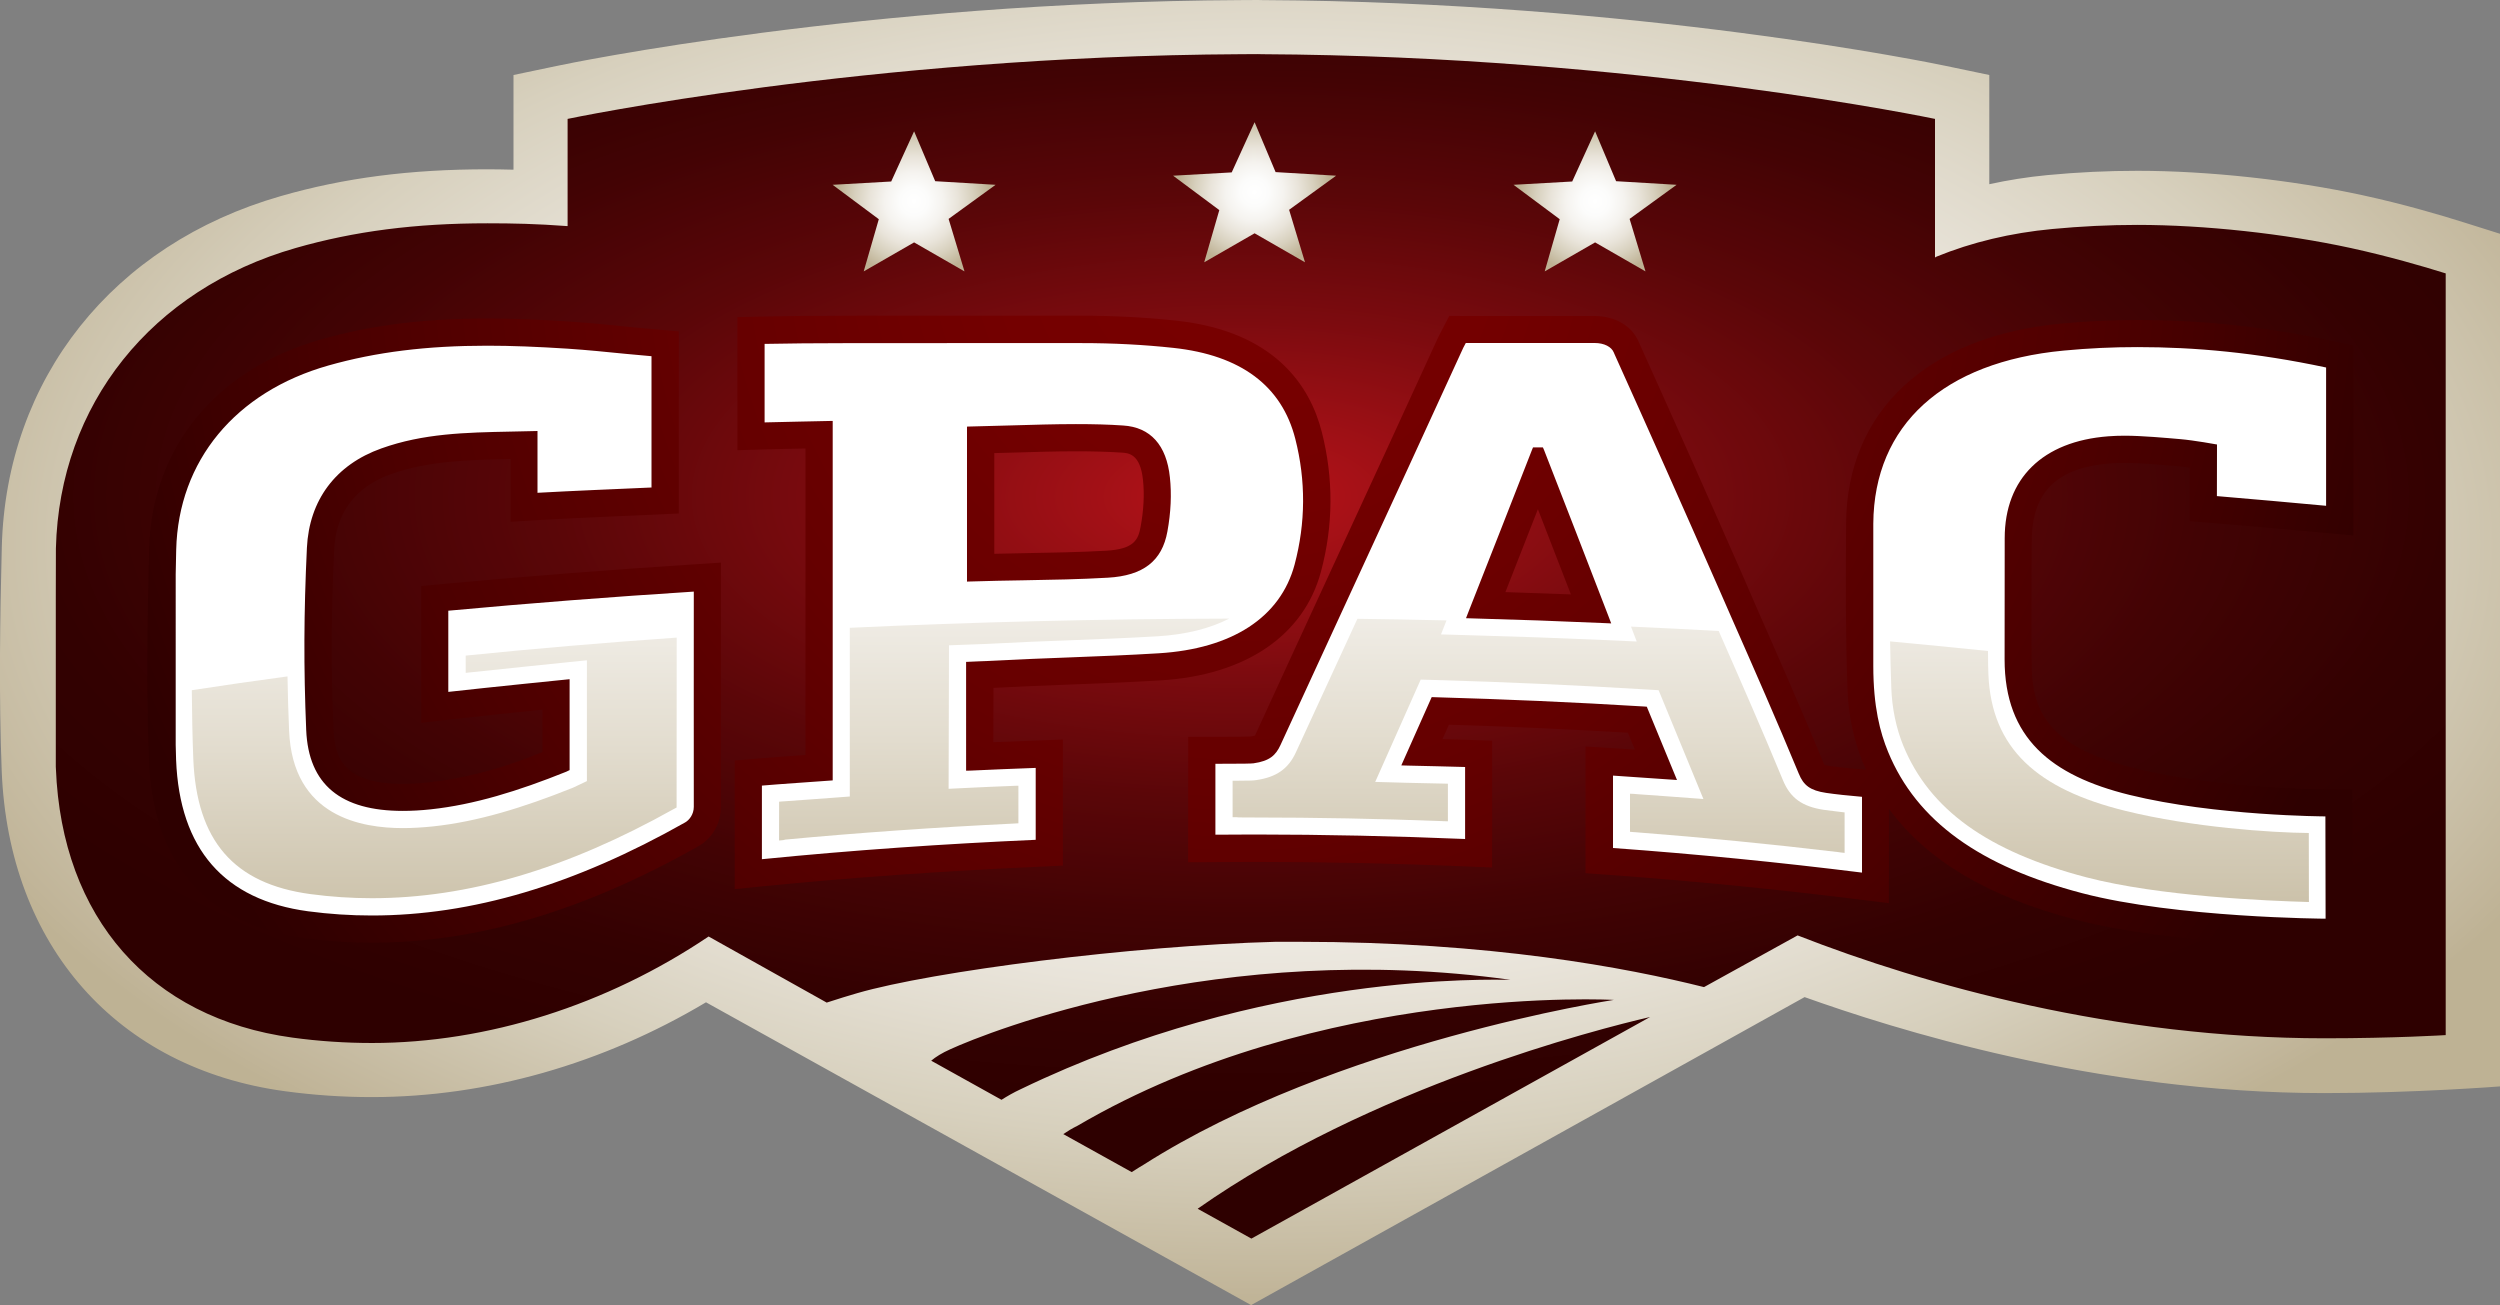
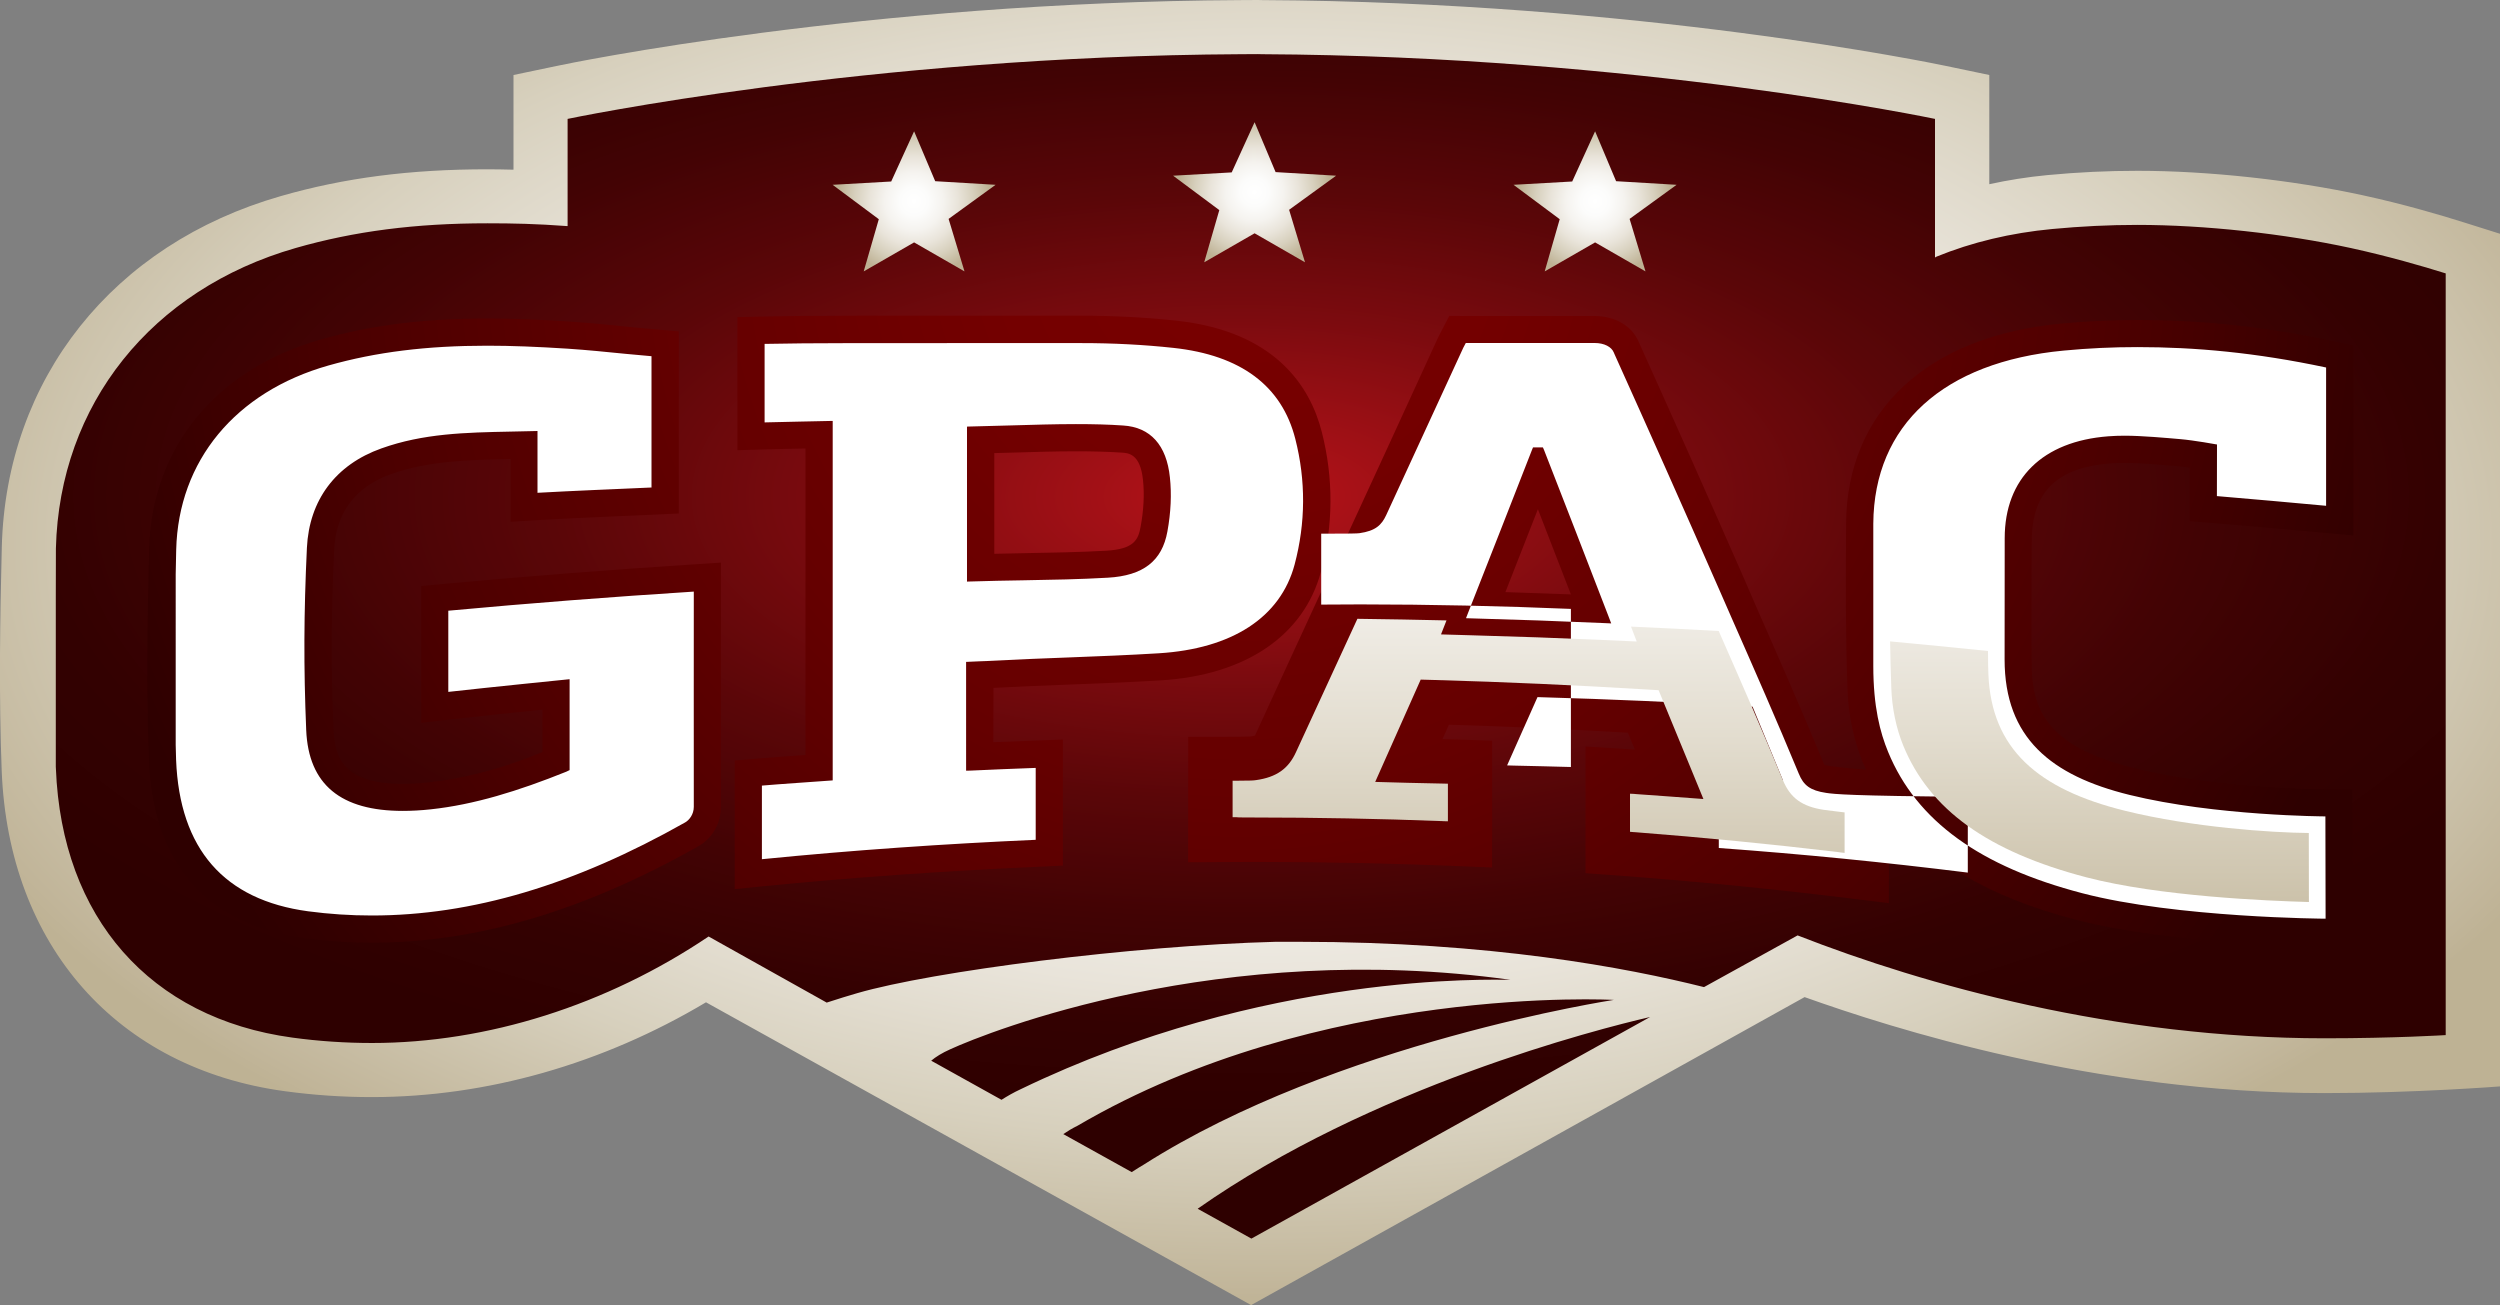
<svg xmlns="http://www.w3.org/2000/svg" version="1.1" id="Layer_1" x="0px" y="0px" width="250px" height="130.5px" viewBox="0 0 250 130.5" style="enable-background:new 0 0 250 130.5;" xml:space="preserve">
  <rect x="0" y="0" width="250" height="130.5" fill="#808080" stroke="none" />
  <radialGradient id="SVGID_1_" cx="-1143.571" cy="648.785" r="0.863" gradientTransform="matrix(162.565 0 0 -72.311 186029.625 46963.621)" gradientUnits="userSpaceOnUse">
    <stop offset="0" style="stop-color:#BA141A" />
    <stop offset="0.08" style="stop-color:#A71117" />
    <stop offset="0.288" style="stop-color:#7C0B0F" />
    <stop offset="0.489" style="stop-color:#5A0608" />
    <stop offset="0.68" style="stop-color:#420304" />
    <stop offset="0.855" style="stop-color:#330101" />
    <stop offset="1" style="stop-color:#2E0000" />
  </radialGradient>
  <path style="fill:url(#SVGID_1_);" d="M245.12,26.69c-2.34-0.74-5.94-1.79-9.83-2.64c-6.73-1.47-14.78-2.34-21.54-2.34  c-2.86,0-5.67,0.13-8.58,0.41c-1.74,0.16-3.52,0.44-5.27,0.82l-5.6,1.21V11.25l-0.63-0.13c-1.22-0.26-30.4-6.3-67.5-6.49l-0.14,0  c-0.08,0-0.15-0.01-0.23-0.01c-0.23,0-1.58,0.01-1.71,0.01C87,4.82,57.82,10.86,56.6,11.12l-0.63,0.13V21.7l-4.73-0.11  c-0.95-0.02-1.73-0.04-2.48-0.04c-7.3,0-13.47,0.79-19.41,2.5C14.58,28.29,5.17,40.07,4.81,54.81c-0.18,7.07-0.3,14.64-0.01,22.08  c0.6,15.32,9.69,25.66,24.32,27.64c2.65,0.36,5.37,0.55,8.07,0.55c10.65,0,21.39-3.05,31.06-8.83l2.29-1.36l54.59,30.32l53.06-29.53  l0.13-0.06l1.84-0.93l1.86,0.67c17.07,6.1,34.52,9.33,50.47,9.33l12.91,0.07l-0.01-78L245.12,26.69z" />
  <radialGradient id="SVGID_2_" cx="-1142.791" cy="647.97" r="0.863" gradientTransform="matrix(138.674 0 0 -138.674 158600.422 89880.586)" gradientUnits="userSpaceOnUse">
    <stop offset="0" style="stop-color:#790000" />
    <stop offset="0.208" style="stop-color:#740000" />
    <stop offset="0.462" style="stop-color:#650000" />
    <stop offset="0.739" style="stop-color:#4C0000" />
    <stop offset="1" style="stop-color:#2E0000" />
  </radialGradient>
  <path style="fill:url(#SVGID_2_);" d="M213.75,32c-2.55,0-5.04,0.12-7.64,0.36c-13.38,1.26-21.42,8.73-21.5,19.98  c-0.04,6.15-0.06,10.93,0.14,16.61c0.09,2.55,0.62,5.07,1.53,7.28c0.1,0.25,0.21,0.49,0.32,0.73l-0.27-0.02  c-1.03-0.06-2.58-0.23-3.32-0.34c-0.31-0.05-0.48-0.09-0.57-0.12c-0.02-0.03-0.04-0.08-0.07-0.15c-2.22-5.37-4.62-10.82-6.73-15.62  L174.47,58c-3.67-8.35-7.1-16.07-10.51-23.61l-0.09-0.2c-0.67-1.6-2.36-2.59-4.41-2.59c-0.97,0-12.68,0-12.87,0l-1.66-0.01  l-0.85,1.63c-0.14,0.28-0.28,0.54-0.4,0.81c-3.4,7.44-6.81,14.84-10.22,22.23l-0.35,0.76c-2.52,5.45-5.03,10.91-7.54,16.38  c-0.03,0.06-0.06,0.14-0.07,0.15c-0.04,0.03-0.21,0.06-0.47,0.1c-0.23,0.02-1.4,0.03-3.49,0.03h-2.72l-0.01,12.55l2.74-0.02  c1.3-0.01,2.6-0.02,3.9-0.02c6.78,0,14.02,0.15,20.93,0.44l2.83,0.12V74.07l-2.62-0.09c-0.76-0.03-1.54-0.05-2.34-0.07l0.64-1.44  c6.04,0.18,11.9,0.45,17.9,0.8l0.7,1.69c-0.69-0.05-1.37-0.09-2.05-0.13l-2.89-0.18v12.67l2.52,0.18  c8.36,0.61,16.46,1.41,24.76,2.44l3.06,0.38v-9.45c3.78,5.17,9.89,8.8,18.63,11.09c9.63,2.52,24.39,2.64,25.01,2.64l2.74,0.02  l-0.03-15.67l-2.7-0.01c-0.11,0-10.77-0.06-18.95-2.08c-7.28-1.79-10.19-4.57-10.4-9.63c-0.05-1.01-0.05-5.28-0.04-7.58l0-1.49  c0-1.61,0.02-4.28,0.03-4.52c0.17-4.58,2.66-6.9,7.85-7.3c0.45-0.03,0.93-0.05,1.44-0.05c1.52,0,3.66,0.19,5.09,0.31l0.2,0.02  c0.36,0.03,0.79,0.09,1.22,0.15l-0.01,5.35l2.51,0.2c2.83,0.23,5.7,0.49,8.45,0.74l5.41,0.49V34.55l-2.15-0.46  C226.57,32.68,220.21,32,213.75,32z M150.54,59.21c1.09-2.78,2.17-5.53,3.25-8.29c1.09,2.8,2.19,5.63,3.3,8.52  C154.9,59.36,152.74,59.28,150.54,59.21z" />
  <radialGradient id="SVGID_3_" cx="-1142.791" cy="647.97" r="0.863" gradientTransform="matrix(138.673 0 0 -138.673 158599.875 89880.281)" gradientUnits="userSpaceOnUse">
    <stop offset="0" style="stop-color:#790000" />
    <stop offset="0.208" style="stop-color:#740000" />
    <stop offset="0.462" style="stop-color:#650000" />
    <stop offset="0.739" style="stop-color:#4C0000" />
    <stop offset="1" style="stop-color:#2E0000" />
  </radialGradient>
  <path style="fill:url(#SVGID_3_);" d="M103.69,86.68l2.6-0.12V73.95l-2.82,0.11c-1.34,0.05-2.77,0.11-4.14,0.16l0.02-5.43l0.21-0.01  c2.46-0.13,4.89-0.23,7.55-0.33c2.91-0.11,5.92-0.23,8.93-0.41c8.5-0.51,14.35-4.48,16.06-10.89c1.24-4.63,1.26-9.32,0.08-13.95  c-1.14-4.48-4.59-10.05-14.52-11.13c-3.04-0.33-6.22-0.5-9.45-0.5H85.7c-4.2,0-7.56,0.04-9.3,0.08l-2.66,0.06v13.31l2.8-0.08  c1.19-0.04,2.6-0.06,3.95-0.09l0.06,0V75.5c-1.62,0.11-3.31,0.23-4.59,0.34l-2.49,0.21v12.86l2.99-0.3  C85.04,87.76,94.2,87.11,103.69,86.68z M99.43,45.31l1.84-0.05c2.08-0.06,4.24-0.13,6.33-0.13c1.68,0,3.17,0.04,4.55,0.13  c0.7,0.04,1.88,0.12,2.15,2.75c0.15,1.43,0.07,3-0.24,4.67c-0.23,1.26-0.62,2.23-3.43,2.39c-2.71,0.15-5.4,0.2-8.32,0.25  c-0.95,0.02-1.91,0.03-2.88,0.06V45.31z" />
  <radialGradient id="SVGID_4_" cx="-1142.791" cy="647.97" r="0.863" gradientTransform="matrix(138.673 0 0 -138.673 158599.297 89879.953)" gradientUnits="userSpaceOnUse">
    <stop offset="0" style="stop-color:#790000" />
    <stop offset="0.208" style="stop-color:#740000" />
    <stop offset="0.462" style="stop-color:#650000" />
    <stop offset="0.739" style="stop-color:#4C0000" />
    <stop offset="1" style="stop-color:#2E0000" />
  </radialGradient>
  <path style="fill:url(#SVGID_4_);" d="M72.09,80.71c0-0.59,0-14.54,0-23.82v-0.63l-2.88,0.19c-8.29,0.53-16.35,1.16-24.62,1.92  l-2.47,0.23v13.68l3.03-0.35c2.36-0.27,6.35-0.68,9.1-0.97l0,4.24c-3.96,1.65-7.79,2.65-11.43,3.04c-0.9,0.1-1.75,0.15-2.53,0.15  c-5.89,0-6.82-2.54-6.94-5.48c-0.26-6.2-0.24-11.41,0.07-17.97c0.17-3.66,2.13-6.26,5.65-7.52c3.75-1.34,7.75-1.43,11.99-1.52  l0,6.28L53.92,52c2.39-0.14,5.3-0.27,8.12-0.39l5.84-0.26V33.14l-2.48-0.22c-1.01-0.09-2.07-0.18-2.5-0.23  C60.99,32.49,59,32.29,57,32.16c-3.15-0.21-5.77-0.31-8.24-0.31c-6.34,0-11.63,0.66-16.65,2.09C21.6,36.92,15.17,44.76,14.91,54.9  c-0.17,6.83-0.29,14.13-0.01,21.19c0.41,10.29,5.79,16.42,15.56,17.73c2.21,0.3,4.47,0.45,6.72,0.45c10.48,0,21.17-3.16,32.68-9.66  C71.24,83.82,72.09,82.33,72.09,80.71z" />
  <radialGradient id="SVGID_5_" cx="-1064.556" cy="660.098" r="0.863" gradientTransform="matrix(8.805 0 0 -8.805 9498.904 5831.402)" gradientUnits="userSpaceOnUse">
    <stop offset="0" style="stop-color:#FFFFFF" />
    <stop offset="0.19" style="stop-color:#FCFCFB" />
    <stop offset="0.384" style="stop-color:#F5F3EF" />
    <stop offset="0.581" style="stop-color:#E9E4DA" />
    <stop offset="0.78" style="stop-color:#D7D0BD" />
    <stop offset="0.978" style="stop-color:#C1B599" />
    <stop offset="1" style="stop-color:#BEB294" />
  </radialGradient>
  <polygon style="fill:url(#SVGID_5_);" points="133.61,17.57 133.61,17.57 127.56,17.21 125.46,12.22 125.46,12.22 123.17,17.24   117.31,17.57 121.93,21.01 120.42,26.23 125.46,23.33 130.5,26.23 128.91,20.98 " />
  <radialGradient id="SVGID_6_" cx="-1063.943" cy="660.114" r="0.863" gradientTransform="matrix(8.805 0 0 -8.805 9459.462 5832.456)" gradientUnits="userSpaceOnUse">
    <stop offset="0" style="stop-color:#FFFFFF" />
    <stop offset="0.19" style="stop-color:#FCFCFB" />
    <stop offset="0.384" style="stop-color:#F5F3EF" />
    <stop offset="0.581" style="stop-color:#E9E4DA" />
    <stop offset="0.78" style="stop-color:#D7D0BD" />
    <stop offset="0.978" style="stop-color:#C1B599" />
    <stop offset="1" style="stop-color:#BEB294" />
  </radialGradient>
  <polygon style="fill:url(#SVGID_6_);" points="91.41,13.13 89.12,18.15 83.26,18.48 87.88,21.92 86.37,27.14 91.41,24.24   96.45,27.14 94.86,21.89 99.56,18.48 93.52,18.12 " />
  <radialGradient id="SVGID_7_" cx="-1065.169" cy="660.114" r="0.863" gradientTransform="matrix(8.805 0 0 -8.805 9538.363 5832.465)" gradientUnits="userSpaceOnUse">
    <stop offset="0" style="stop-color:#FFFFFF" />
    <stop offset="0.19" style="stop-color:#FCFCFB" />
    <stop offset="0.384" style="stop-color:#F5F3EF" />
    <stop offset="0.581" style="stop-color:#E9E4DA" />
    <stop offset="0.78" style="stop-color:#D7D0BD" />
    <stop offset="0.978" style="stop-color:#C1B599" />
    <stop offset="1" style="stop-color:#BEB294" />
  </radialGradient>
  <polygon style="fill:url(#SVGID_7_);" points="159.51,13.13 159.51,13.13 157.22,18.15 151.35,18.48 155.97,21.92 154.47,27.14   159.51,24.24 164.55,27.14 162.96,21.89 167.66,18.48 161.61,18.12 " />
  <radialGradient id="SVGID_8_" cx="-1143.636" cy="648.491" r="0.863" gradientTransform="matrix(164.905 0 0 -88.712 188717.438 57583.398)" gradientUnits="userSpaceOnUse">
    <stop offset="0" style="stop-color:#FFFFFF" />
    <stop offset="0.19" style="stop-color:#FCFCFB" />
    <stop offset="0.384" style="stop-color:#F5F3EF" />
    <stop offset="0.581" style="stop-color:#E9E4DA" />
    <stop offset="0.78" style="stop-color:#D7D0BD" />
    <stop offset="0.978" style="stop-color:#C1B599" />
    <stop offset="1" style="stop-color:#BEB294" />
  </radialGradient>
  <path style="fill:url(#SVGID_8_);" d="M180.46,99.71c8.68,3.1,29.02,9.6,52,9.6c8.97,0,17.55-0.67,17.55-0.67V23.38l-3.49-1.1  c-2.43-0.77-6.17-1.87-10.23-2.75c-7.03-1.53-15.46-2.45-22.53-2.45c-3.01,0-5.96,0.14-9.02,0.43c-2,0.19-3.93,0.5-5.81,0.91V7.5  l-4.3-0.9c-1.24-0.26-30.84-6.4-68.42-6.59C126.07,0,125.94,0,125.81,0c-0.23,0-1.61,0.01-1.73,0.01C86.49,0.2,56.89,6.33,55.65,6.6  l-4.3,0.9v9.47c-0.88-0.02-1.75-0.04-2.59-0.04c-7.74,0-14.32,0.85-20.68,2.68C11.29,24.42,0.61,37.87,0.18,54.7  c-0.18,7.15-0.3,14.81-0.01,22.38c0.69,17.49,11.54,29.76,28.31,32.04c2.86,0.39,5.78,0.59,8.69,0.59c11.52,0,23.12-3.33,33.43-9.48  l54.51,30.28l55.17-30.7C180.35,99.77,180.4,99.74,180.46,99.71z M100.15,109.98l-7.03-3.91c0.45-0.38,1.07-0.77,1.92-1.15  c3.8-1.73,26.9-10.98,56-6.94c-1.79,0-24.59-0.83-48.95,10.93C101.33,109.26,100.69,109.64,100.15,109.98z M113.17,117.21l-6.84-3.8  c0.39-0.27,0.86-0.56,1.43-0.84c24.26-14.21,53.62-12.58,53.62-12.58s-27.8,4.24-47,16.47  C114.26,116.52,113.74,116.85,113.17,117.21z M125.14,123.86L125.14,123.86L125.14,123.86l-5.33-2.96l-0.04-0.03  c17.35-12.18,39.89-17.93,45.24-19.17L125.14,123.86z M170.4,98.71c-7.71-1.93-21.29-4.53-40.5-4.53l-2.34,0  c-14.31,0.38-34.32,2.95-41.85,5.14c-0.81,0.24-1.9,0.56-3.04,0.94l-11.81-6.61c-10.19,6.86-22.14,10.65-33.66,10.65  c-2.67,0-5.35-0.18-7.97-0.54C15.01,101.82,6.17,91.77,5.59,76.86c0-0.06,0-0.12-0.01-0.18V59.54c0-3.13,0.01-4.51,0.01-4.71  c0.36-14.38,9.55-25.89,23.98-30.03c5.87-1.68,11.96-2.47,19.19-2.47c2.53,0,4.86,0.05,7.97,0.28c0.01,0,0.02,0,0.03,0V11.89  c0,0,29.87-6.28,67.34-6.47c0.12,0,1.48-0.01,1.7-0.01c0.13,0,0.23,0.01,0.36,0.01c37.47,0.19,67.34,6.47,67.34,6.47v13.86  l0.16-0.09c3.53-1.44,7.42-2.37,11.57-2.76c2.89-0.27,5.67-0.41,8.51-0.41c6.71,0,14.7,0.87,21.37,2.32c3.7,0.81,7.14,1.8,9.46,2.53  v76.17c0,0-5.15,0.32-12.1,0.32c-20.95,0-39.96-5.3-52.71-10.29L170.4,98.71z" />
-   <path style="fill:#FFFFFF;" d="M182.62,79.29c-1.62-0.24-2.27-0.77-2.74-1.92c-2.18-5.27-4.48-10.5-6.71-15.56l-1.19-2.72  c-3.65-8.32-7.09-16.04-10.51-23.63l-0.1-0.23c-0.22-0.53-0.93-0.93-1.9-0.93c-0.97,0-12.81,0-12.89,0l-0.07,0.13  c-0.13,0.24-0.25,0.47-0.35,0.71c-3.52,7.7-7.05,15.36-10.58,23.01c-2.52,5.45-5.03,10.9-7.54,16.37c-0.46,0.99-1.06,1.58-2.68,1.81  c-0.24,0.03-0.9,0.05-3.82,0.05l0,7.09c1.31-0.01,2.62-0.02,3.93-0.02c6.86,0,14.14,0.16,21.04,0.45V76.7  c-1.82-0.06-3.79-0.09-5.7-0.14l-0.68-0.02l3.04-6.83l0.28,0.01c7.07,0.2,13.92,0.5,20.97,0.93l0.26,0.02l0.11,0.27  c0.84,2.02,1.67,4.04,2.6,6.31l0.31,0.75l-0.73-0.05c-2.08-0.15-3.87-0.27-5.67-0.39v7.24c8.39,0.61,16.55,1.42,24.9,2.46v-7.58  C185.05,79.59,183.41,79.41,182.62,79.29 M160.44,62.31c-4.52-0.2-8.71-0.35-13.19-0.47l-0.65-0.02l0.26-0.67  c2.14-5.43,4.24-10.77,6.33-16.14l0.11-0.27l0.99,0l0.11,0.25c2.12,5.43,4.24,10.9,6.45,16.64l0.27,0.71L160.44,62.31z   M212.95,79.49c8.56,2.11,19.59,2.15,19.59,2.15l0.02,10.23c0,0-14.91-0.08-24.34-2.55c-10.17-2.66-16.55-7.18-19.41-14.13  c-0.79-1.92-1.48-4.49-1.48-8.61c0-1.95,0-14,0-14.22c0.07-9.86,7.01-16.16,19.03-17.3c2.51-0.24,4.92-0.35,7.38-0.35  c5.73,0,11.83,0.54,18.87,2.04v13.83c-3.46-0.31-7.23-0.67-10.92-0.97l0.01-5.16c0,0-2.29-0.42-3.71-0.54  c-1.42-0.12-3.8-0.34-5.52-0.34c-0.55,0-1.1,0.02-1.64,0.06c-6.56,0.5-10.36,4.21-10.36,10.19c0,1.15-0.01,9.96-0.01,12.12  C200.46,73.8,205.12,77.56,212.95,79.49 M44.84,61.07c8.24-0.76,16.27-1.38,24.54-1.91c-0.01-0.01,0,20.75,0,21.52  c0,0.77-0.46,1.33-0.86,1.56c-11.09,6.27-21.34,9.31-31.34,9.31c-2.12,0-4.26-0.14-6.36-0.42c-8.41-1.13-12.86-6.22-13.21-15.14  c-0.02-0.5-0.02-1-0.04-1.5V57.42c0.02-0.82,0.03-1.64,0.05-2.45c0.22-8.89,5.92-15.78,15.22-18.42c4.77-1.35,9.82-1.98,15.9-1.98  c2.41,0,4.97,0.1,8.06,0.3c1.93,0.13,3.82,0.32,5.82,0.52c0.44,0.04,1.51,0.14,2.53,0.23v13.13c-3.56,0.16-8.04,0.34-11.4,0.53  l0-6.18l-0.42,0.01c-0.76,0.02-1.53,0.04-2.28,0.05c-4.49,0.09-8.72,0.18-12.91,1.68c-4.58,1.63-7.22,5.17-7.45,9.95  c-0.31,6.57-0.33,11.92-0.07,18.21c0.23,5.48,3.48,8.09,9.66,8.09c0.87,0,1.82-0.05,2.82-0.16c4.29-0.46,8.71-1.82,13.53-3.76  l0.33-0.16l0-9.09c0,0-8.24,0.83-12.13,1.27V61.07 M129.53,43.89c-1.35-5.31-5.45-8.37-12.18-9.1c-2.95-0.32-6.03-0.48-9.16-0.48  H85.7c-3.97,0-7.38,0.04-9.24,0.08v7.85c2.08-0.06,4.82-0.1,6.81-0.15v35.95c-2.13,0.16-5.11,0.35-7.08,0.52v7.36  c9.03-0.9,18.32-1.54,27.38-1.94v-7.19c-2.14,0.08-4.49,0.17-6.52,0.27l-0.44,0.01V66.19l1.36-0.06c0.5-0.02,0.96-0.03,1.43-0.06  c2.53-0.14,5.06-0.23,7.59-0.33c2.91-0.11,5.92-0.23,8.87-0.41c7.36-0.45,12.19-3.6,13.6-8.87  C130.57,52.28,130.59,48.05,129.53,43.89 M116.74,53.15c-0.53,2.95-2.42,4.42-5.96,4.62c-2.79,0.16-5.53,0.21-8.43,0.26  c-1.76,0.03-3.53,0.06-5.33,0.12l-0.32,0.01V42.66l0.34-0.01c1.38-0.03,2.76-0.07,4.13-0.11c2.11-0.06,4.28-0.13,6.42-0.13  c1.74,0,3.28,0.04,4.72,0.14c2.74,0.17,4.35,1.97,4.68,5.19C117.17,49.41,117.09,51.24,116.74,53.15" />
+   <path style="fill:#FFFFFF;" d="M182.62,79.29c-1.62-0.24-2.27-0.77-2.74-1.92c-2.18-5.27-4.48-10.5-6.71-15.56l-1.19-2.72  c-3.65-8.32-7.09-16.04-10.51-23.63l-0.1-0.23c-0.22-0.53-0.93-0.93-1.9-0.93c-0.97,0-12.81,0-12.89,0l-0.07,0.13  c-0.13,0.24-0.25,0.47-0.35,0.71c-2.52,5.45-5.03,10.9-7.54,16.37c-0.46,0.99-1.06,1.58-2.68,1.81  c-0.24,0.03-0.9,0.05-3.82,0.05l0,7.09c1.31-0.01,2.62-0.02,3.93-0.02c6.86,0,14.14,0.16,21.04,0.45V76.7  c-1.82-0.06-3.79-0.09-5.7-0.14l-0.68-0.02l3.04-6.83l0.28,0.01c7.07,0.2,13.92,0.5,20.97,0.93l0.26,0.02l0.11,0.27  c0.84,2.02,1.67,4.04,2.6,6.31l0.31,0.75l-0.73-0.05c-2.08-0.15-3.87-0.27-5.67-0.39v7.24c8.39,0.61,16.55,1.42,24.9,2.46v-7.58  C185.05,79.59,183.41,79.41,182.62,79.29 M160.44,62.31c-4.52-0.2-8.71-0.35-13.19-0.47l-0.65-0.02l0.26-0.67  c2.14-5.43,4.24-10.77,6.33-16.14l0.11-0.27l0.99,0l0.11,0.25c2.12,5.43,4.24,10.9,6.45,16.64l0.27,0.71L160.44,62.31z   M212.95,79.49c8.56,2.11,19.59,2.15,19.59,2.15l0.02,10.23c0,0-14.91-0.08-24.34-2.55c-10.17-2.66-16.55-7.18-19.41-14.13  c-0.79-1.92-1.48-4.49-1.48-8.61c0-1.95,0-14,0-14.22c0.07-9.86,7.01-16.16,19.03-17.3c2.51-0.24,4.92-0.35,7.38-0.35  c5.73,0,11.83,0.54,18.87,2.04v13.83c-3.46-0.31-7.23-0.67-10.92-0.97l0.01-5.16c0,0-2.29-0.42-3.71-0.54  c-1.42-0.12-3.8-0.34-5.52-0.34c-0.55,0-1.1,0.02-1.64,0.06c-6.56,0.5-10.36,4.21-10.36,10.19c0,1.15-0.01,9.96-0.01,12.12  C200.46,73.8,205.12,77.56,212.95,79.49 M44.84,61.07c8.24-0.76,16.27-1.38,24.54-1.91c-0.01-0.01,0,20.75,0,21.52  c0,0.77-0.46,1.33-0.86,1.56c-11.09,6.27-21.34,9.31-31.34,9.31c-2.12,0-4.26-0.14-6.36-0.42c-8.41-1.13-12.86-6.22-13.21-15.14  c-0.02-0.5-0.02-1-0.04-1.5V57.42c0.02-0.82,0.03-1.64,0.05-2.45c0.22-8.89,5.92-15.78,15.22-18.42c4.77-1.35,9.82-1.98,15.9-1.98  c2.41,0,4.97,0.1,8.06,0.3c1.93,0.13,3.82,0.32,5.82,0.52c0.44,0.04,1.51,0.14,2.53,0.23v13.13c-3.56,0.16-8.04,0.34-11.4,0.53  l0-6.18l-0.42,0.01c-0.76,0.02-1.53,0.04-2.28,0.05c-4.49,0.09-8.72,0.18-12.91,1.68c-4.58,1.63-7.22,5.17-7.45,9.95  c-0.31,6.57-0.33,11.92-0.07,18.21c0.23,5.48,3.48,8.09,9.66,8.09c0.87,0,1.82-0.05,2.82-0.16c4.29-0.46,8.71-1.82,13.53-3.76  l0.33-0.16l0-9.09c0,0-8.24,0.83-12.13,1.27V61.07 M129.53,43.89c-1.35-5.31-5.45-8.37-12.18-9.1c-2.95-0.32-6.03-0.48-9.16-0.48  H85.7c-3.97,0-7.38,0.04-9.24,0.08v7.85c2.08-0.06,4.82-0.1,6.81-0.15v35.95c-2.13,0.16-5.11,0.35-7.08,0.52v7.36  c9.03-0.9,18.32-1.54,27.38-1.94v-7.19c-2.14,0.08-4.49,0.17-6.52,0.27l-0.44,0.01V66.19l1.36-0.06c0.5-0.02,0.96-0.03,1.43-0.06  c2.53-0.14,5.06-0.23,7.59-0.33c2.91-0.11,5.92-0.23,8.87-0.41c7.36-0.45,12.19-3.6,13.6-8.87  C130.57,52.28,130.59,48.05,129.53,43.89 M116.74,53.15c-0.53,2.95-2.42,4.42-5.96,4.62c-2.79,0.16-5.53,0.21-8.43,0.26  c-1.76,0.03-3.53,0.06-5.33,0.12l-0.32,0.01V42.66l0.34-0.01c1.38-0.03,2.76-0.07,4.13-0.11c2.11-0.06,4.28-0.13,6.42-0.13  c1.74,0,3.28,0.04,4.72,0.14c2.74,0.17,4.35,1.97,4.68,5.19C117.17,49.41,117.09,51.24,116.74,53.15" />
  <linearGradient id="SVGID_9_" gradientUnits="userSpaceOnUse" x1="-1149.945" y1="658.572" x2="-1149.082" y2="658.572" gradientTransform="matrix(0 63.961 63.961 0 -41968.824 73597.055)">
    <stop offset="0" style="stop-color:#FFFFFF" />
    <stop offset="0.183" style="stop-color:#F7F5F2" />
    <stop offset="0.525" style="stop-color:#E2DCCE" />
    <stop offset="0.986" style="stop-color:#BFB396" />
    <stop offset="1" style="stop-color:#BEB294" />
  </linearGradient>
  <path style="fill:url(#SVGID_9_);" d="M125.46,81.75c6.02,0,12.5,0.12,18.73,0.36l0.2,0.01l0.4,0.01v-0.4v-2.99v-0.37l-0.37-0.01  l-1.84-0.04c-0.61-0.01-1.21-0.03-1.81-0.04l-3.25-0.09l4.55-10.23l1.43,0.04c7.08,0.2,13.96,0.51,21.03,0.94l1.33,0.08l0.52,1.26  c0.83,2.02,1.67,4.04,2.6,6.31l1.36,3.31l-3.5-0.26c-1.1-0.08-2.14-0.16-3.21-0.23l-0.2-0.02L163,79.37v0.41v3.05v0.35l0.35,0.03  l0.18,0.01c6.85,0.53,13.49,1.18,20.29,1.99l0.21,0.03l0.43,0.05v-4.05l-0.34-0.04l-0.17-0.02c-0.62-0.07-1.19-0.14-1.59-0.2  c-2.16-0.33-3.34-1.19-4.07-2.97c-2.08-5.03-4.28-10.05-6.42-14.91c-2.89-0.16-5.82-0.31-8.77-0.44l0.57,1.49l-3.31-0.15  c-4.51-0.2-8.69-0.35-13.16-0.47l-3.1-0.09l0.55-1.4c-2.95-0.07-5.92-0.12-8.91-0.16c-2.07,4.48-4.1,8.9-6.14,13.33  c-0.76,1.67-1.96,2.51-3.99,2.8c-0.25,0.04-0.58,0.06-1.78,0.06l-0.19,0l-0.38,0v0.38l0,2.89v0.38l0.38,0  C123.64,81.75,124.92,81.75,125.46,81.75z" />
  <linearGradient id="SVGID_10_" gradientUnits="userSpaceOnUse" x1="-1149.945" y1="658.433" x2="-1149.082" y2="658.433" gradientTransform="matrix(0 63.961 63.961 0 -41903.707 73596.812)">
    <stop offset="0" style="stop-color:#FFFFFF" />
    <stop offset="0.183" style="stop-color:#F7F5F2" />
    <stop offset="0.525" style="stop-color:#E2DCCE" />
    <stop offset="0.986" style="stop-color:#BFB396" />
    <stop offset="1" style="stop-color:#BEB294" />
  </linearGradient>
  <path style="fill:url(#SVGID_10_);" d="M190.33,74.57c2.63,6.4,8.45,10.58,18.3,13.16c7.3,1.91,18.15,2.36,22.26,2.47v-0.04  l-0.01-6.86c-3.72-0.03-11.68-0.57-18.33-2.21c-8.8-2.16-13.41-6.23-13.71-13.66c-0.02-0.43-0.04-1.28-0.04-2.33  c-2.97-0.3-7.01-0.71-9.79-0.96c0.03,1.51,0.06,3.04,0.12,4.64C189.2,70.83,189.62,72.83,190.33,74.57z" />
  <linearGradient id="SVGID_11_" gradientUnits="userSpaceOnUse" x1="-1149.945" y1="658.845" x2="-1149.082" y2="658.845" gradientTransform="matrix(0 63.96 63.96 0 -42096.586 73596.75)">
    <stop offset="0" style="stop-color:#FFFFFF" />
    <stop offset="0.183" style="stop-color:#F7F5F2" />
    <stop offset="0.525" style="stop-color:#E2DCCE" />
    <stop offset="0.986" style="stop-color:#BFB396" />
    <stop offset="1" style="stop-color:#BEB294" />
  </linearGradient>
-   <path style="fill:url(#SVGID_11_);" d="M67.46,80.86l0.2-0.11l0-0.23l0.01-16.61v-0.15c-7.27,0.51-14.32,1.11-21.1,1.8v1.31v0.42  l0.42-0.05l0.21-0.02c3.64-0.39,8.27-0.86,9.6-1l1.89-0.19l0,12.08l-1.35,0.64l-0.07,0.03c-4.96,1.99-9.53,3.39-13.97,3.86  c-1.06,0.11-2.07,0.17-3.01,0.17c-4.1,0-11.02-1.11-11.38-9.73c-0.08-1.98-0.13-3.52-0.16-5.44c-3.27,0.44-6.46,0.9-9.57,1.38  c0.02,2.3,0.06,4.61,0.15,6.88c0.33,8.18,4.05,12.48,11.72,13.51c2.01,0.27,4.08,0.41,6.13,0.41c9.61,0,19.48-2.92,30.18-8.91  L67.46,80.86z" />
  <linearGradient id="SVGID_12_" gradientUnits="userSpaceOnUse" x1="-1149.945" y1="658.704" x2="-1149.082" y2="658.704" gradientTransform="matrix(0 63.961 63.961 0 -42030.637 73596.891)">
    <stop offset="0" style="stop-color:#FFFFFF" />
    <stop offset="0.183" style="stop-color:#F7F5F2" />
    <stop offset="0.525" style="stop-color:#E2DCCE" />
    <stop offset="0.986" style="stop-color:#BFB396" />
    <stop offset="1" style="stop-color:#BEB294" />
  </linearGradient>
-   <path style="fill:url(#SVGID_12_);" d="M78.53,83.96c7.25-0.68,14.92-1.22,22.77-1.6l0.18-0.01l0.36-0.02v-0.36v-3v-0.4l-0.4,0.01  l-0.2,0.01c-1.69,0.07-2.99,0.12-4.12,0.18l-2.26,0.11l0.04-14.35l2.99-0.11c0.52-0.02,0.95-0.03,1.4-0.06  c2.55-0.14,5.14-0.24,7.64-0.33c2.9-0.11,5.89-0.23,8.81-0.4c2.84-0.17,5.26-0.78,7.18-1.77c-13.05,0.03-25.75,0.35-37.94,0.92  v16.87l-1.59,0.12c-0.74,0.06-1.59,0.11-2.46,0.18c-0.84,0.06-1.69,0.12-2.49,0.18l-0.18,0.01l-0.35,0.03v0.36v3.1v0.42l0.42-0.04  L78.53,83.96z" />
</svg>